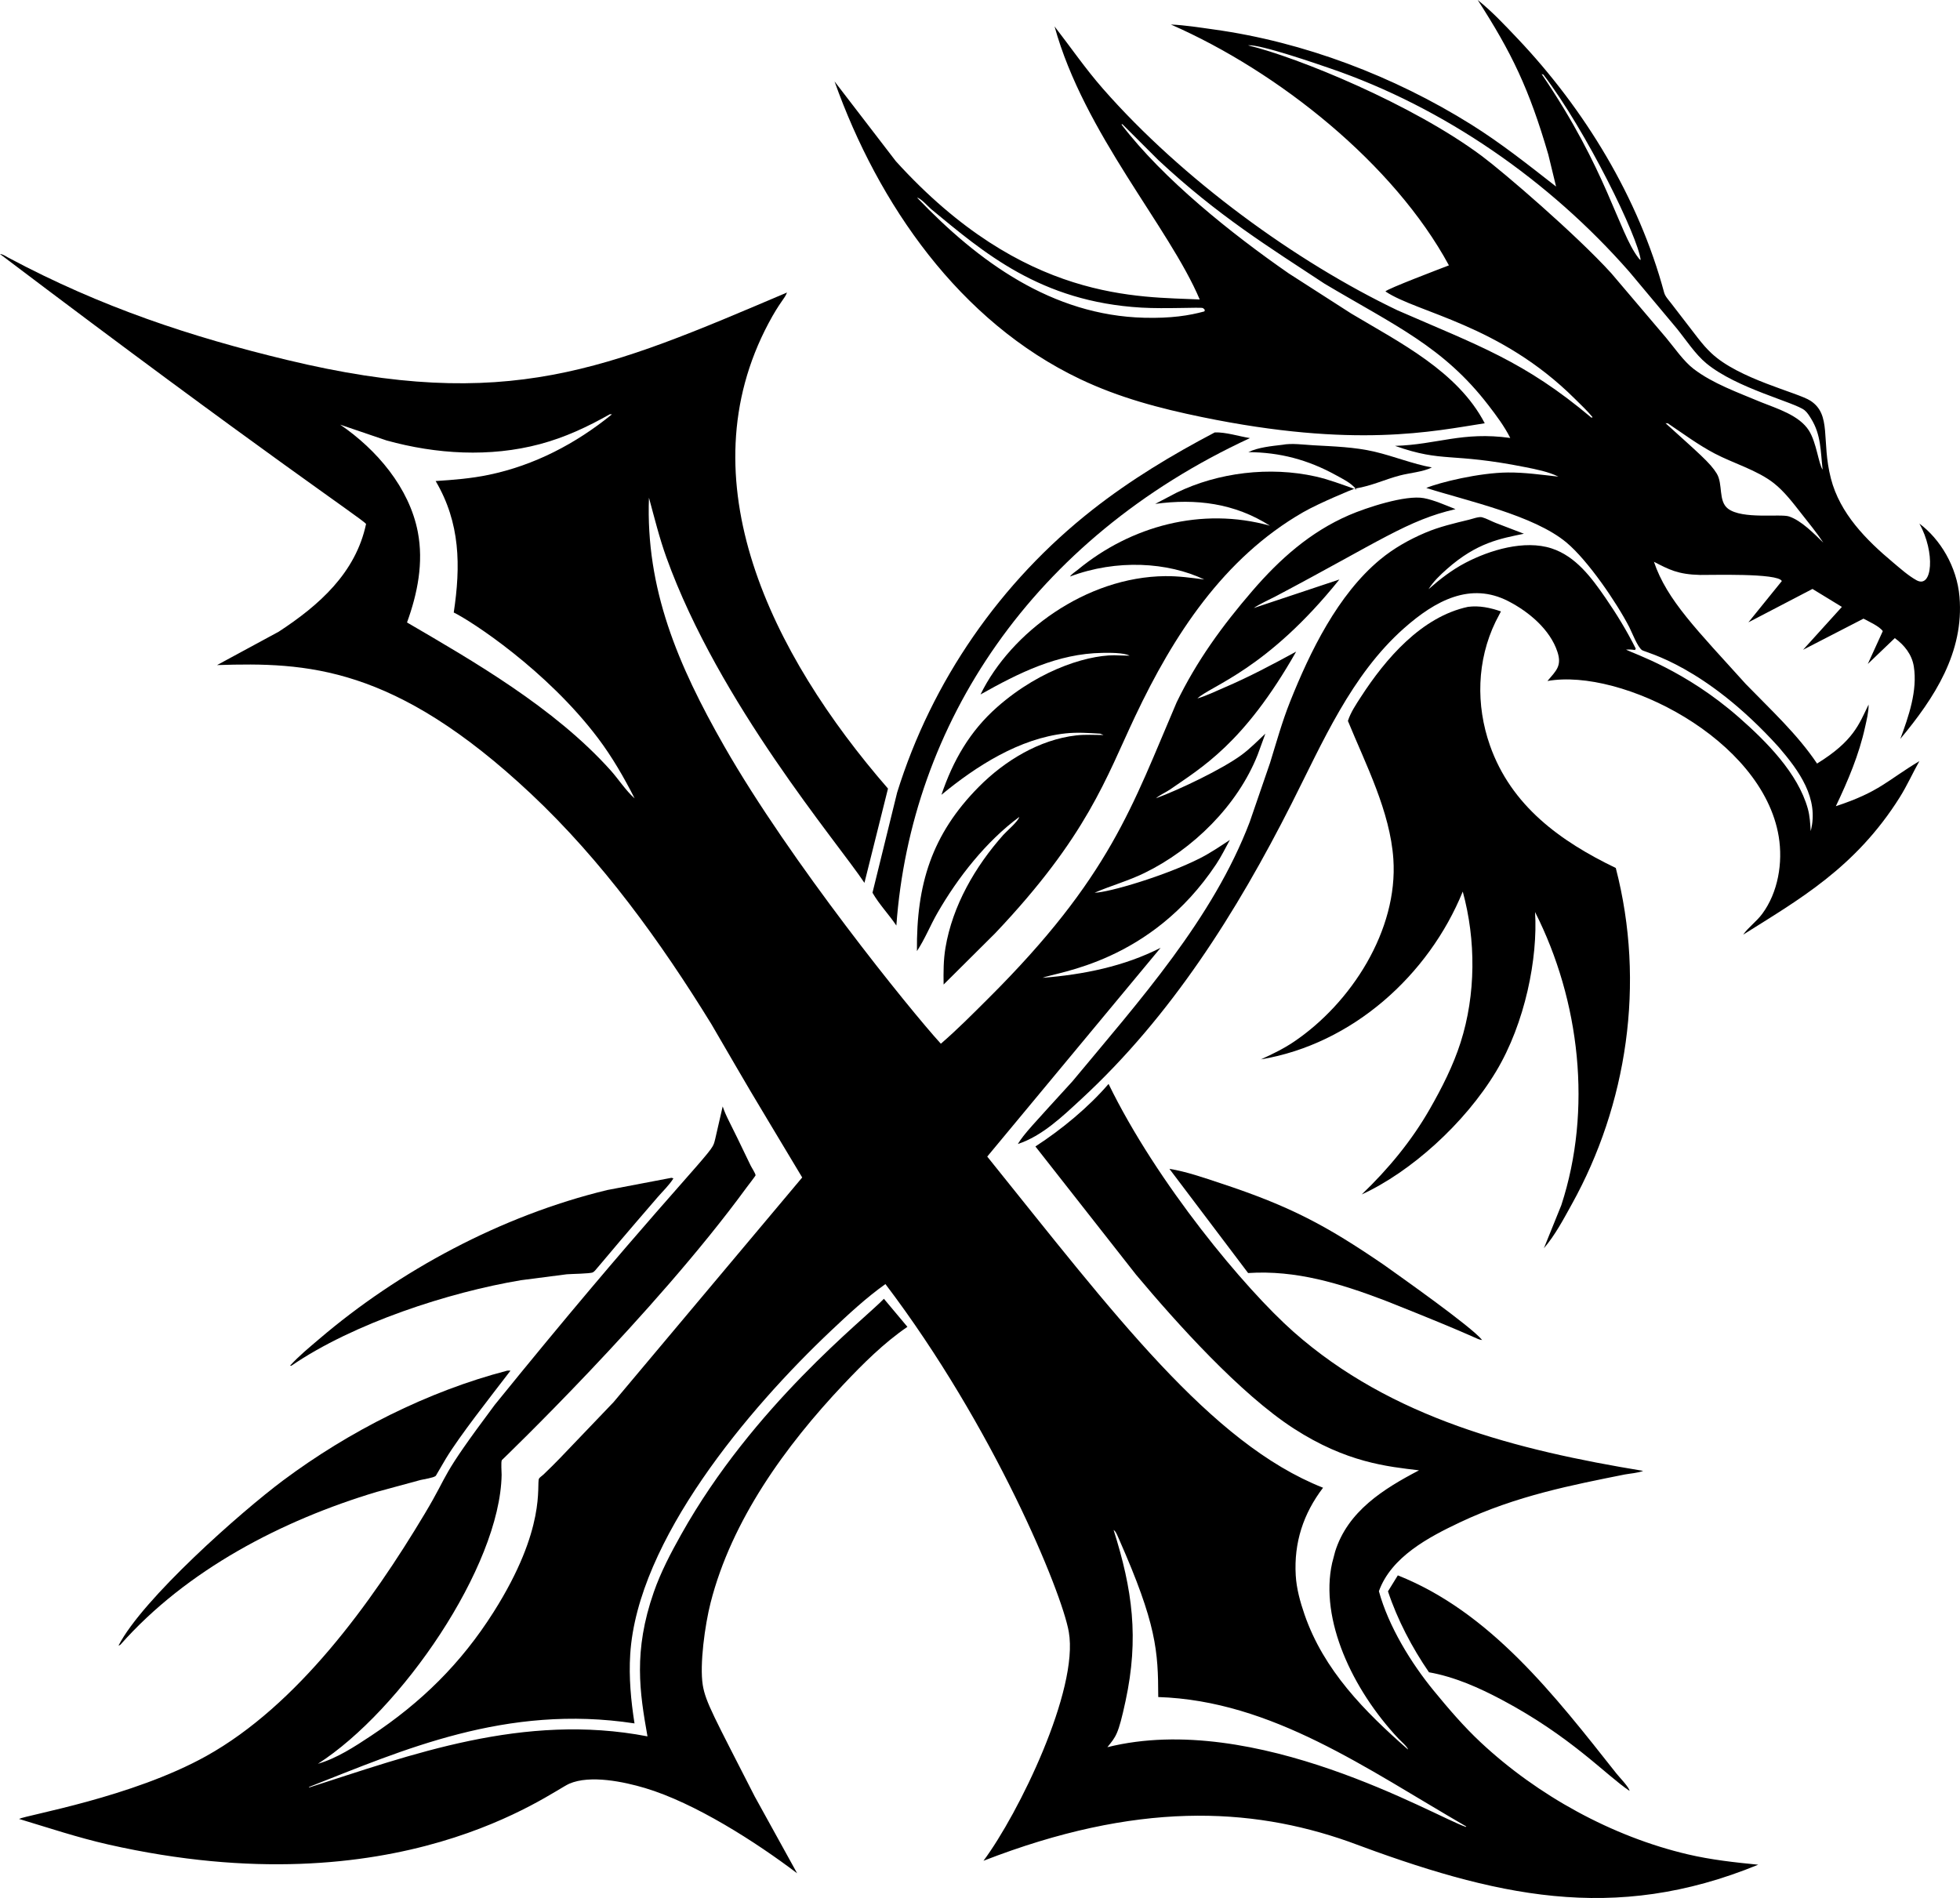
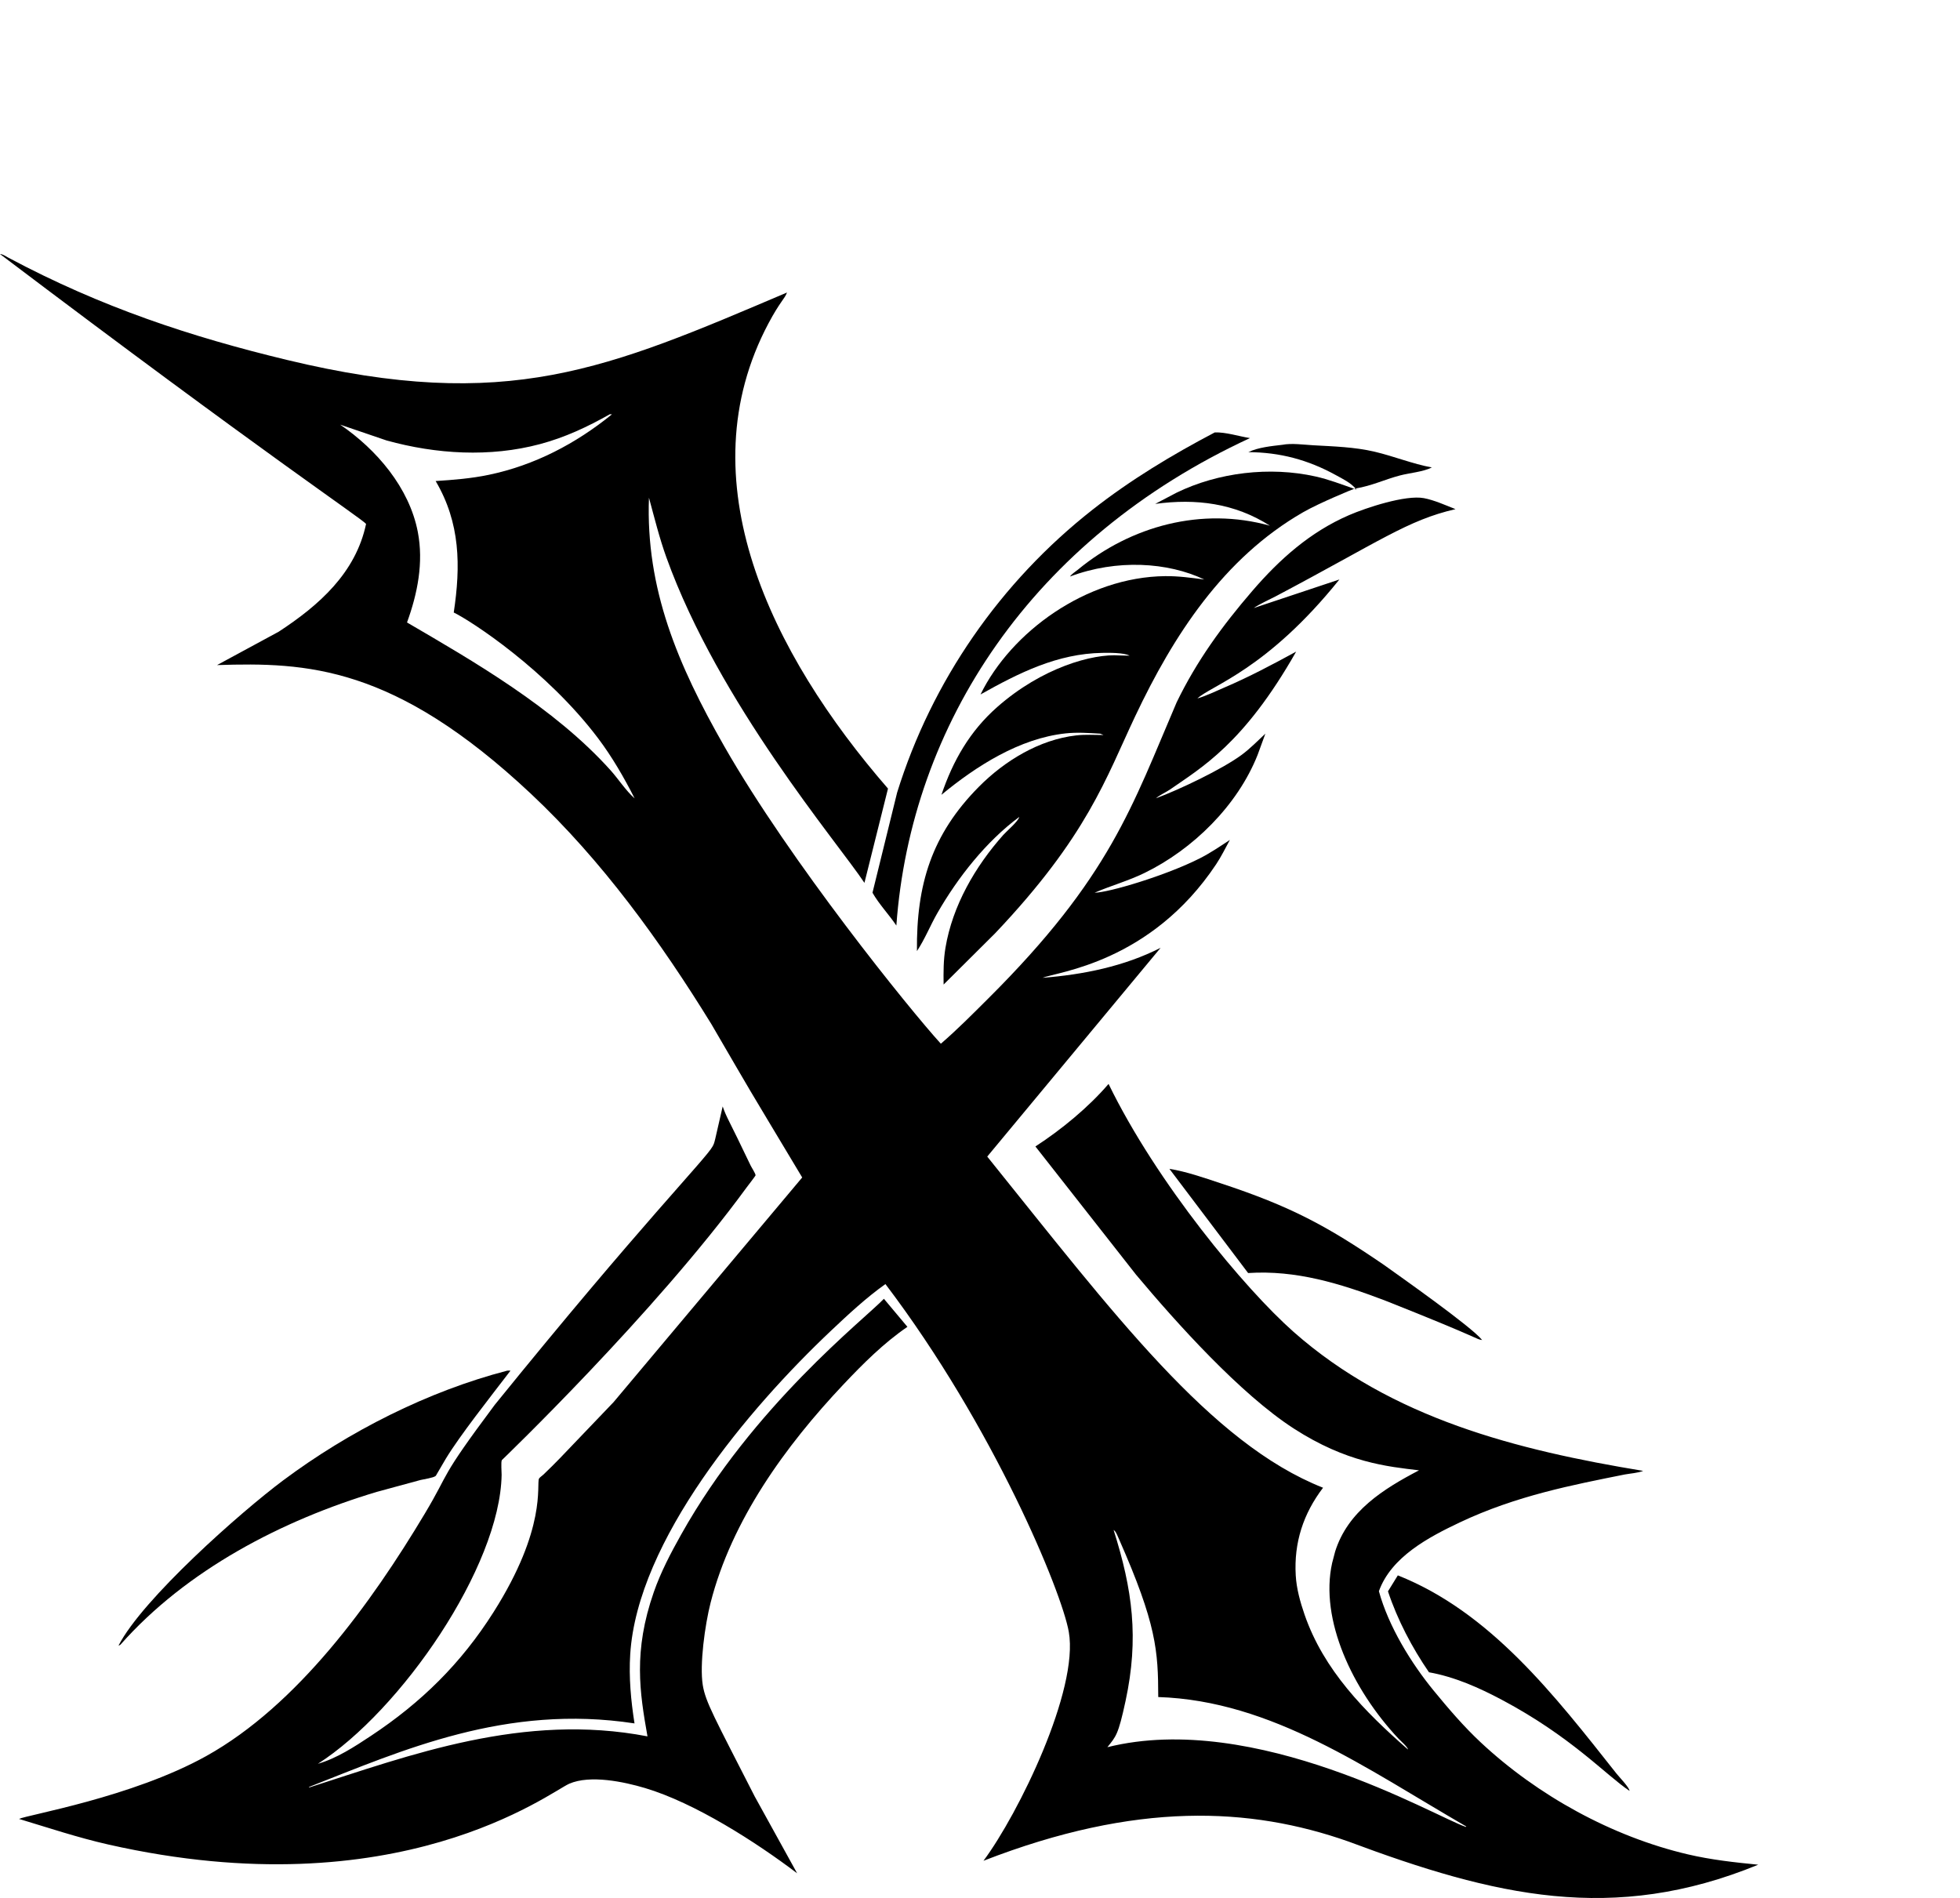
<svg xmlns="http://www.w3.org/2000/svg" version="1.1" id="Layer_1" x="0px" y="0px" viewBox="0 0 5000 4842.028" enable-background="new 0 0 5000 4842.028" xml:space="preserve">
  <g>
    <path d="M3565.877,4018.945l-25.12,40.739c24.01,72.414,61.479,143.703,104.585,206.468   c65.46,11.668,127.413,39.19,185.768,70.184c177.791,94.432,266.28,192.815,325.808,232.295   c0-8.079-26.73-35.793-33.042-43.781C3965.666,4324.7,3802.124,4112.835,3565.877,4018.945z" />
    <path d="M2983.168,2981.828l200.796,265.823c122.06-8.018,234.42,26.594,347.432,69.432   c253.516,100.414,232.85,99.424,249.574,101.445c-27.548-34.487-215.072-166.183-250.866-191.89   c-146.327-99.884-237.005-148.834-416.505-208.083C3071.538,3004.672,3026.803,2988.863,2983.168,2981.828z" />
    <path d="M3098.899,1103.147c-109.428,57.543-214.669,120.869-312.047,197.34   c-234.612,184.239-409.779,436.7-498.27,721.457l-62.847,255.488c17.162,29.995,41.592,55.075,60.889,83.738   c37.098-512.039,345.012-985.876,902.078-1243.555C3160.201,1113.104,3127.178,1102.123,3098.899,1103.147z" />
-     <path d="M1329.057,3265.934l116.746-15.118c10.748-0.989,60.273-1.418,66.379-4.85   c8.467-4.759-2.093,2.158,165.659-192.056c13.095-15.174,29.677-30.752,40.078-47.824l-5.057-1.378l-163.742,31.186   c-271.188,65.481-531.924,206.728-734.936,380.111c-25.302,21.613-51.825,43.211-74.216,67.908l3.331,0.192   C901.45,3375.831,1145.039,3296.659,1329.057,3265.934z" />
    <path d="M302.291,4198.154c3.959-1.565,2.324-0.631,5.059-2.523c169.022-190.992,411.97-317.093,653.702-389.664   l111.785-30.363c7.746-1.963,32.745-5.44,38.342-10.193c1.635-1.391-1.362,2.2,26.089-44.084   c36.292-59.693,111.672-154.951,164.978-224.605c-2.992-0.227-5.414-0.313-8.422,0   c-202.462,52.582-404.126,154.906-571.799,280.114C614.494,3857.127,363.61,4078.856,302.291,4198.154z" />
    <path d="M3571.468,1212.899c24.848-6.5,58.825-9.053,81.22-20.342c-50.261-9.396-96.51-28.512-145.929-40.169   c-51.099-12.061-104.604-13.514-156.849-16.476c-24.045-1.362-54.969-5.793-78.561-1.171   c-27.411,3.275-61.832,6.479-86.731,18.696c80.761,0.54,151.812,19.459,222.783,58.416   c19.682,10.799,36.546,18.849,50.783,34.334C3499.878,1239.297,3532.385,1223.123,3571.468,1212.899z" />
    <path d="M3460.975,1249.223l-2.789-3.033c-1.208,0.2-2.41,0.44-3.627,0.789   C3456.698,1247.727,3458.829,1248.484,3460.975,1249.223z" />
    <path d="M3000.956,1257.115l-53.98,28.386c103.862-14.145,202.72-1.862,292.644,55.66   c-174.085-48.602-354.881,0.706-490.105,112.31c-5.874,4.845-16.178,11.152-19.908,17.319   c119.54-44.945,249.709-36.664,342.527,7.595c-33.209-4.42-66.101-8.942-99.71-8.599   c-201.273,2.022-393.371,142.65-471.106,301.849c98.049-55.035,195.992-104.317,311.118-106.083   c15.135-0.232,54.682-0.908,69.033,7.12l-25.625-0.57c-68.031-5.038-197.906,31.032-312.128,131.839   c-69.608,61.433-112.557,136.446-142.103,223.702c88.925-73.444,199.237-143.97,316.72-156.672   c30.081-3.25,58.279-0.974,88.229,0.666l8.452,3.436c-23.112,0.005-46.254-1.599-69.28,1.004   c-94.159,10.638-182.887,64.804-248.534,131.017c-120.642,121.663-159.675,249.768-158.06,419.235   c20.276-30.49,33.886-65.208,52.123-96.984c51.911-90.435,124.421-182.832,208.876-245.224   c-2.544,11.364-31.827,35.849-40.764,45.906c-71.576,80.524-129.472,180.39-147.452,287.739   c-5.223,31.166-5.248,62.433-4.744,93.906l131.673-130.996c235.399-248.363,282.53-395.933,356.99-553.315   c97.751-206.63,225.276-403.597,428.167-520.413c41.869-24.106,127.668-59.14,130.551-59.968   c-32.733-11.457-64.669-23.858-98.699-31.46C3239.453,1189.52,3107.751,1205.007,3000.956,1257.115z" />
-     <path d="M3300.352,2657.887c-26.352,17.753-55.02,31.61-83.879,44.73   c234.097-39.105,428.327-215.215,515.059-428.106c33.876,123.72,33.603,262.563-5.571,385.072   c-18.974,59.344-47.713,115.757-78.56,169.712c-46.557,81.432-106.073,153.129-173.593,217.858   c124.378-56.947,262.717-180.615,342.748-313.803c74.176-123.439,106.781-289.656,99.402-406.67   c114.712,226.356,146.312,504.956,67.02,747.799l-44.458,109.903c28.532-33.068,50.296-74.574,71.47-112.754   c140.082-252.59,188.544-562.142,111.911-857.303c-141.608-68.165-266.933-158.822-321.019-312.657   c-36.227-103.03-33.411-216.723,14.296-315.438l13.736-26.453c-27.427-9.416-54.767-15.346-83.94-11.647   c-118.734,25.388-210.299,132.41-273.403,229.939c-12.06,18.641-26.366,39.775-33.008,61.126   c45.598,111.19,107.627,230.726,115.923,352.316C3566.849,2372.646,3447.064,2559.057,3300.352,2657.887z" />
-     <path d="M4683.27,2056.718c31.009-65.092,59.172-131.284,74.614-202.018c4.087-18.727,9.184-38.064,8.941-57.336   c-24.62,50.411-38.165,92.958-131.481,150.551c-50.215-75.008-118.997-138.101-181.682-202.744   c-124.368-137.96-201.406-214.121-234.445-312.007c38.281,19.655,60.914,32.291,118.103,33.578   c25.085,0.57,198.515-5.415,208.159,15.573l-85.232,105.296l163.429-85.161l75.033,45.825l-98.998,109.358   l154.124-79.403c13.469,7.468,40.497,19.252,49.191,31.837l-38.215,83.778l68.902-65.97   c24.258,17.652,43.544,41.586,48.455,72.162c9.871,61.428-13.221,128.029-34.37,184.881   c86.741-104.115,163-220.684,150.94-362.439c-6.557-77.048-49.34-147.362-102.359-186.793   c40.997,73.247,33.494,167.424-7.504,144.455c-21.265-11.904-40.794-29.501-59.451-45.129   c-68.751-57.598-135.785-124.94-158.796-214.548c-24.912-96.983,2.584-162.566-52.158-198.162   c-32.563-21.174-183.334-55.317-253.061-121.711c-24.641-23.458-32.573-36.978-102.671-127.399   c-6.232-8.114-14.81-16.92-17.511-26.977c-64.794-241.278-202.977-467.892-374.545-648.594   C3838.729,63.964,3806.004,29.041,3769.686,0c86.418,134.073,131.17,226.371,180.117,394.468l19.771,81.452   c-70.84-55.333-140.07-110.448-216.455-158.232c-197.057-123.268-426.658-210.655-656.945-242.558   c-36.162-5.01-72.763-10.992-109.247-12.588c275.352,120.577,569.305,355.921,709.306,614.427   c-18.328,7.115-158.06,60.026-161.986,66.48c80.915,54.618,292.206,83.856,482.969,273.66   c15.412,15.336,31.812,30.47,45.583,47.303l-3.023,1.115c-171.502-144.42-289.804-184.358-494.435-273.735   c-258.586-123.481-549.138-334.428-751.76-565.506c-44.447-50.693-82.209-105.686-123.382-158.888   c75.304,272.903,292.343,511.969,370.286,696.584c-153.525-7.598-447.914,7.988-775.23-352.781l-156.314-203.491   c111.447,313.283,319.066,612.992,626.37,759.349c99.811,47.541,202.694,74.635,310.664,96.889   c390.98,80.578,590.761,36.151,721.613,15.85c-69.083-132.707-217.293-206.166-340.685-279.993l-159.417-102.384   c-144.842-100.478-320.042-240.146-426.623-379.859l2.231-0.827l91.63,91.418   c152.608,142.354,281.231,221.226,424.049,315.484c180.082,107.083,303.729,161.258,418.236,310.23   c20.488,26.659,40.491,53.283,55.706,83.41c-122.317-17.016-185.635,16.887-294.027,20.195   c124.419,43.762,139.355,15.869,332.388,54.288c26.947,5.369,59.804,11.763,84.409,24.182   c-42.934-4.663-85.595-10.92-128.918-10.572c-73.207,0.59-174.012,25.235-208.103,39.462   c105.281,33.4,274.353,69.561,357.786,139.317c54.556,45.623,127.541,152.754,160.007,215.532   c6.621,12.813,21.184,51.507,32.892,59.077c9.719,6.28,160.168,38.991,348.299,247.066   c51.72,60.217,103.641,130.855,81.685,214.361c-1.206-19.131-2.175-38.498-7.332-57.053   c-25.302-91.05-106.285-171.967-175.661-232.896c-136.715-120.069-267.347-162.147-288.158-172.886   c8.074-0.777,14.801-0.288,22.809,0.919l2.11-3.442c-22.684-45.422-48.596-87.886-77.36-129.649   c-35.324-51.285-75.679-106.033-137.43-126.157c-69.25-22.572-158.115,4.4-219.877,36.797   c-34.607,18.151-64.849,41.622-94.098,67.358c12.515-19.908,29.617-36.136,47.148-51.639   c76.254-67.433,136.66-77.641,196.244-89.909l-72.515-27.805c-11.026-4.33-23.132-11.253-34.451-14.271   c-7.731-2.064-24.883,4.275-32.816,6.202c-38.049,9.235-76.067,18.035-112.229,33.452   c-41.148,17.546-80.256,39.618-114.778,68.21c-107.894,89.375-178.764,234.92-229.782,362.793   c-20.235,50.71-34.95,103.908-51.068,156.056l-51.861,150.717c-93.999,246.642-279.861,454.092-452.434,661.82   c-103.053,113.148-123.024,133.478-139.101,159.684c62.352-20.508,114.016-70.502,161.648-114.439   c229.364-211.601,396.668-477.217,536.632-753.773c79.454-156.99,152.175-327.918,286.432-447.131   c81.123-72.025,170.343-118.863,266.378-69.553c52.012,26.71,106.749,72.106,125.496,129.468   c11.631,35.581-2.919,47.615-25.514,74.256c188.679-33.813,548.967,147.473,590.021,396.925   c10.925,66.389-1.549,142.335-42.278,197.31c-14.2,19.171-35.147,33.921-48.44,52.86   c140.507-88.626,285.986-169.861,399.318-350.258c18.777-29.889,32.937-61.767,50.129-92.407   C4813.69,1991.183,4795.475,2019.674,4683.27,2056.718z M3073.572,790.651l-1.13,3.785   c-38.715,10.549-84.381,17.904-153.124,16.199c-235.323-5.839-423.297-142.8-579.767-306.36   c9.098,1.201,27.422,21.78,35.737,29.132c133.626,110.143,278.038,236.21,536.319,251.35   c61.282,3.592,149.656-1.387,156.576,1.05C3070.458,786.609,3071.775,789.037,3073.572,790.651z M4563.941,1317.524   c-21.582-7.354-119.489,8.067-155.971-19.978c-25.055-19.257-12.232-62.63-28.506-89.471   c-16.636-27.42-47.376-52.868-130.684-128.524l5.935,0.489c39.053,26.261,77.758,55.02,119.435,76.911   c48.021,25.216,108.258,42.248,150.818,75.593c26.715,20.937,49.216,50.66,70.103,77.289   c19.176,24.454,39.079,48.535,56.216,74.487C4627.499,1361.391,4595.975,1328.449,4563.941,1317.524z    M3932.691,188.882l4.582,1.531c110.362,144.684,241.822,415.039,248.106,472.819   c-2.856-1.075-4.29-3.416-6.106-5.788C4128.559,591.095,4098.985,432.524,3932.691,188.882z M4110.189,696.786   c-90.303-99.189-274.083-257.027-329.648-298.513c-177.564-132.553-470.724-252.219-596.667-282.562   c29.52-3.736,181.117,49.069,208.82,58.543c291.791,99.787,560.743,287.466,763.538,518.848l121.192,144.798   c23.495,28.986,47.046,65.597,75.699,89.229c77.378,63.828,224.837,98.925,250.392,119.44   c6.979,5.606,11.849,13.948,16.562,21.457c25.807,41.132,24.036,83.511,29.491,130.113   c-10.482-14.86-15.5-69.172-35.107-99.937c-24.727-38.796-80.791-55.69-121.742-72.106   c-60.605-25.366-123.403-47.677-172.007-84.797c-26.069-19.908-49.308-54.343-70.411-79.55L4110.189,696.786z" />
    <path d="M3777.382,4445.018c-43.322-40.496-82.027-85.791-119.617-131.572   c-58.219-70.905-115.706-164.62-140.166-254.085c31.312-87.346,126.506-137.678,205.954-175.328   c144.975-68.697,289.84-96.013,421.081-122.448c14.402-2.669,33.785-3.785,47.132-9.21   c-321.549-52.961-641.529-133.524-891.759-354.577c-123.988-109.546-349.081-379.8-472.039-632.597   c-51.583,60.04-120.248,116.493-186.617,159.543l256.77,327.166c103.334,123.299,265.931,304.247,402.188,392.328   c134.903,87.208,238.99,97.024,319.652,106.709c-90.546,47.294-181.646,104.246-213.968,207.099l-7.721,29.425   c-32.046,144.489,51.85,323,169.212,447.857c4.572,4.87,24.404,22.355,24.222,27.755   c-110.418-96.757-214.775-202.144-263.81-344.263c-11.061-32.064-20.483-65.899-22.446-99.926   c-4.824-83.582,19.247-157.247,69.699-223.545c-286.816-113.156-534.167-444.207-856.672-844.808l442.297-532.64   c-92.988,47.521-197.88,68.579-301.217,76.588c37.035-15.034,275.839-38.572,442.902-289.717   c13.024-19.575,23.702-41.334,34.92-62.004c-24.959,16.446-49.761,33.306-76.456,46.86   c-86.664,44.018-233.209,87.63-268.579,87.775c41.965-18.121,85.535-30.01,127.066-50.241   c123.811-60.308,237.66-172.119,288.859-301.53l19.721-53.97c-19.433,18.187-38.816,37.998-60.197,53.859   c-49.093,36.432-160.329,89.476-219.014,111.008c10.723-8.882,23.586-14.332,35.243-21.891   c81.371-56.703,189.124-117.355,322.503-352.261c-60.818,33.159-120.364,64.784-184.098,92.019   c-22.189,9.482-44.721,20.624-67.873,27.416c36.246-33.438,177.671-73.518,362.273-303.478l-218.625,72.868   c17.38-11.546,37.227-20.019,55.742-29.707c267.144-141.242,336.245-194.258,459.111-222.627   c-25.11-9.83-54.373-23.152-80.796-28.067c-46.855-8.716-147.28,24.537-190.865,43.403   c-99.094,42.888-177.009,112.391-246.733,193.384c-76.719,89.117-141.321,177.72-192.905,283.975   c-113.785,265.19-169.242,445.845-481.355,756.367c-39.149,38.947-78.399,78.677-120.243,114.717   c-78.707-86.205-384.619-464.633-552.785-759.289c-118.545-207.709-200.428-401.46-191.85-633.626   c14.008,51.325,26.438,102.212,44.508,152.402c133.934,372.007,436.541,726.778,505.198,830.093l60.081-240.486   c-299.175-344.377-516.966-787.945-304.705-1187.183c29.37-55.238,41.115-62.028,47.087-78.329   c-458.628,194.958-712.199,307.808-1275.963,171.897C487.978,859.365,259.663,784.476,21.535,657.48   C14.962,653.912,7.483,648.387,0,648.094c676.095,511.361,922.212,674.274,933.857,688.459   c-26.422,125.097-120.056,207.786-222.854,274.967l-157.338,85.181c228.741-7.337,451.863,0.769,800.714,328.276   c181.101,170.024,330.516,376.725,460.317,587.584c120.522,206.962,68.48,118.924,231.735,391.299l-481.203,573.132   c-169.692,177.408-134.909,141.779-178.744,184.659c-2.558,2.407-10.36,7.903-11.506,10.486   c-7.019,15.761,20.455,125.33-116.044,340.725c-82.966,130.926-184.053,230.282-312.698,315.534   c-41.592,27.558-87.149,57.371-135.357,71.289c211.91-135.439,464.774-502.636,468.769-737.181   c0.116-6.631-2.039-32.806,0.58-37.569c0.204-0.371,388.746-372.759,624.371-695.57   c2.851-3.911,23.011-29.718,22.895-31.105c-0.429-5.106-10.173-19.771-12.717-25.09   c-57.53-120.962-60.486-119.891-71.198-150.566c-22.102,95.209-19.915,91.193-25.625,101.788   c-17.362,32.235-179.988,195.441-555.858,659.524c-145.757,195.166-110.673,164.329-178.775,278.136   c-136.31,227.831-324.336,488.163-557.049,617.771c-189.455,105.52-458.385,150.334-477.712,160.477   c76.073,22.86,150.25,47.733,227.922,65.304c739.529,167.285,1127.212-134.044,1175.662-155.133   c53.38-23.238,139.833-4.925,193.298,11.016c127.111,37.906,282.717,137.595,388.054,217.48l-108.218-196.033   c-102.406-200.792-125.521-240.691-132.505-284.136c-8.361-52.036,5.455-153.068,19.887-209.758   c53.738-211.056,191.431-400.862,338.843-556.984c50.115-53.082,102.894-105.841,163.328-147.155l-59.96-71.536   c-49.791,52.202-333.179,272.785-517.107,601.179c-26.665,47.617-51.921,95.485-69.947,147.17   c-52.77,151.297-35.845,256.014-16.082,367.955c-316.805-61.069-605.204,47.867-863.212,130.461v-1.494   c238.266-93.51,502.724-212.133,830.128-162.031c-9.189-58.38-14.679-117.27-10.945-176.433   c18.33-290.612,301.678-626.563,512.49-825.622c43.963-41.511,89.213-83.657,138.525-118.774   c275.581,363.218,449.828,784.575,467.806,887.358c25.943,148.264-128.425,464.194-217.641,583.895   c389.924-151.61,680.208-137.269,930.529-49.292c373.788,139.817,675.871,211.096,1045.857,59.324   c-60.419-5.924-120.283-12.51-179.491-26.382C4112.445,4685.377,3922.462,4580.627,3777.382,4445.018z    M1557.734,1965.274c-144.257-160.854-353.767-280.408-519.424-377.321c26.861-73.913,42.596-152.812,27.497-231.084   c-21.744-112.729-105.003-210.097-198.006-273.549l118.578,40.421c126.253,34.92,263.396,43.348,391.062,9.24   c63.876-17.061,120.778-43.736,178.169-76.138l5.48,0.167c-92.105,74.811-197.658,130.088-314.444,154.366   c-44.987,9.351-89.592,12.843-135.301,15.81c63.058,106.946,64.078,216.5,46.163,335.371   c43.505,21.027,236.555,146.255,368.187,320.802c35.733,47.39,66.444,100.497,93.245,153.387   C1596.934,2017.625,1577.607,1987.433,1557.734,1965.274z M3739.338,4660.6   c-78.408-26.245-536.797-297.485-914.376-203.33c21.833-27.466,27.568-30.58,46.33-117.79   c34.598-160.701,17.793-283.775-30.495-436.533l3.593,3.26c4.053,4.885,7.343,14.18,10.143,20.11   c95.901,217.358,99.873,284.992,100.174,403.011c290.426,9.396,531.473,183.376,785.893,330.254L3739.338,4660.6z" />
  </g>
</svg>